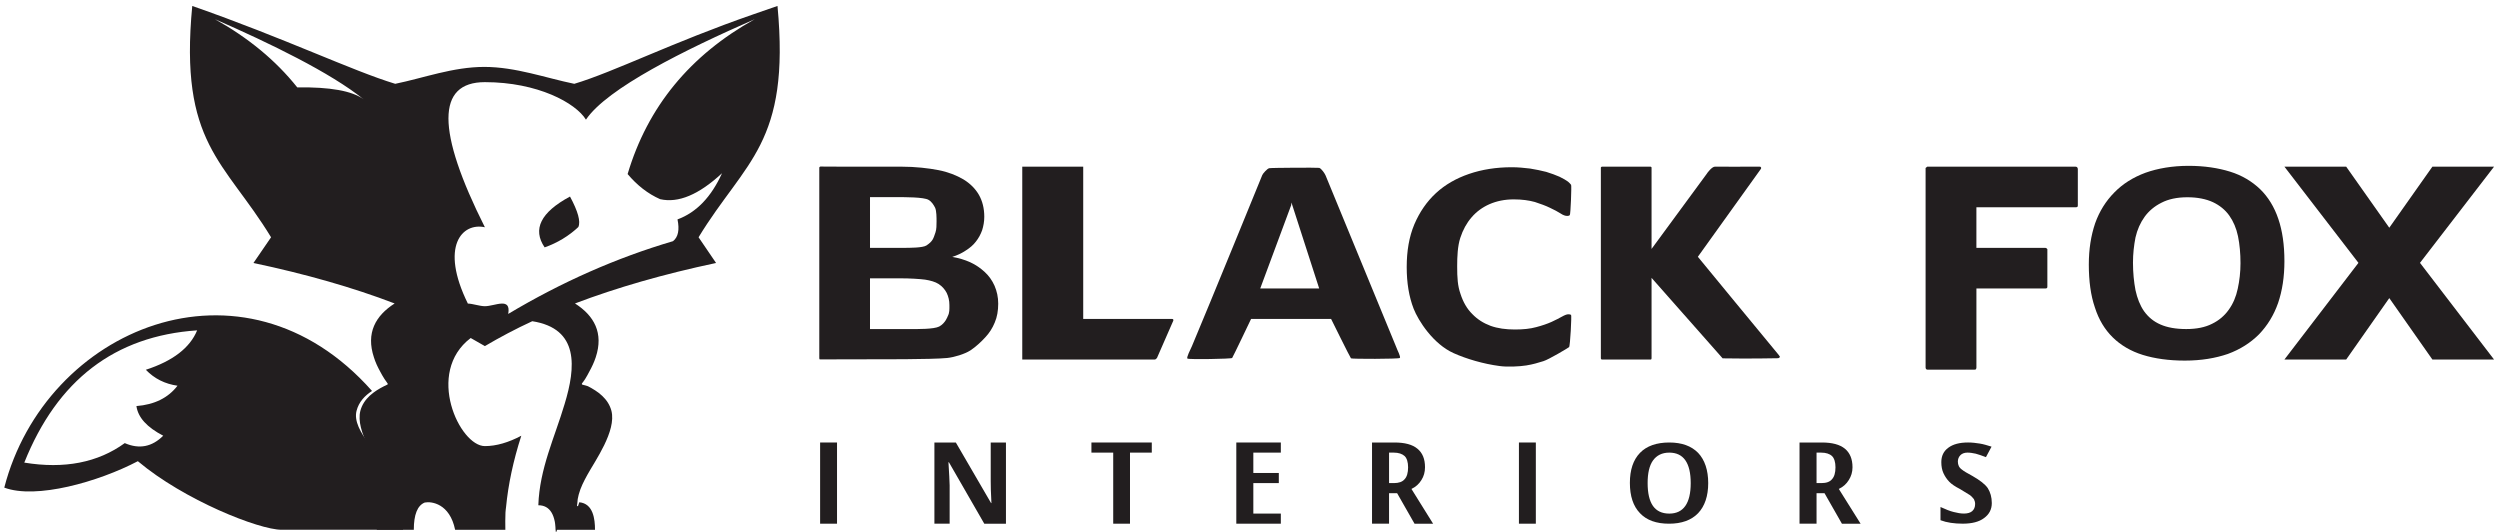
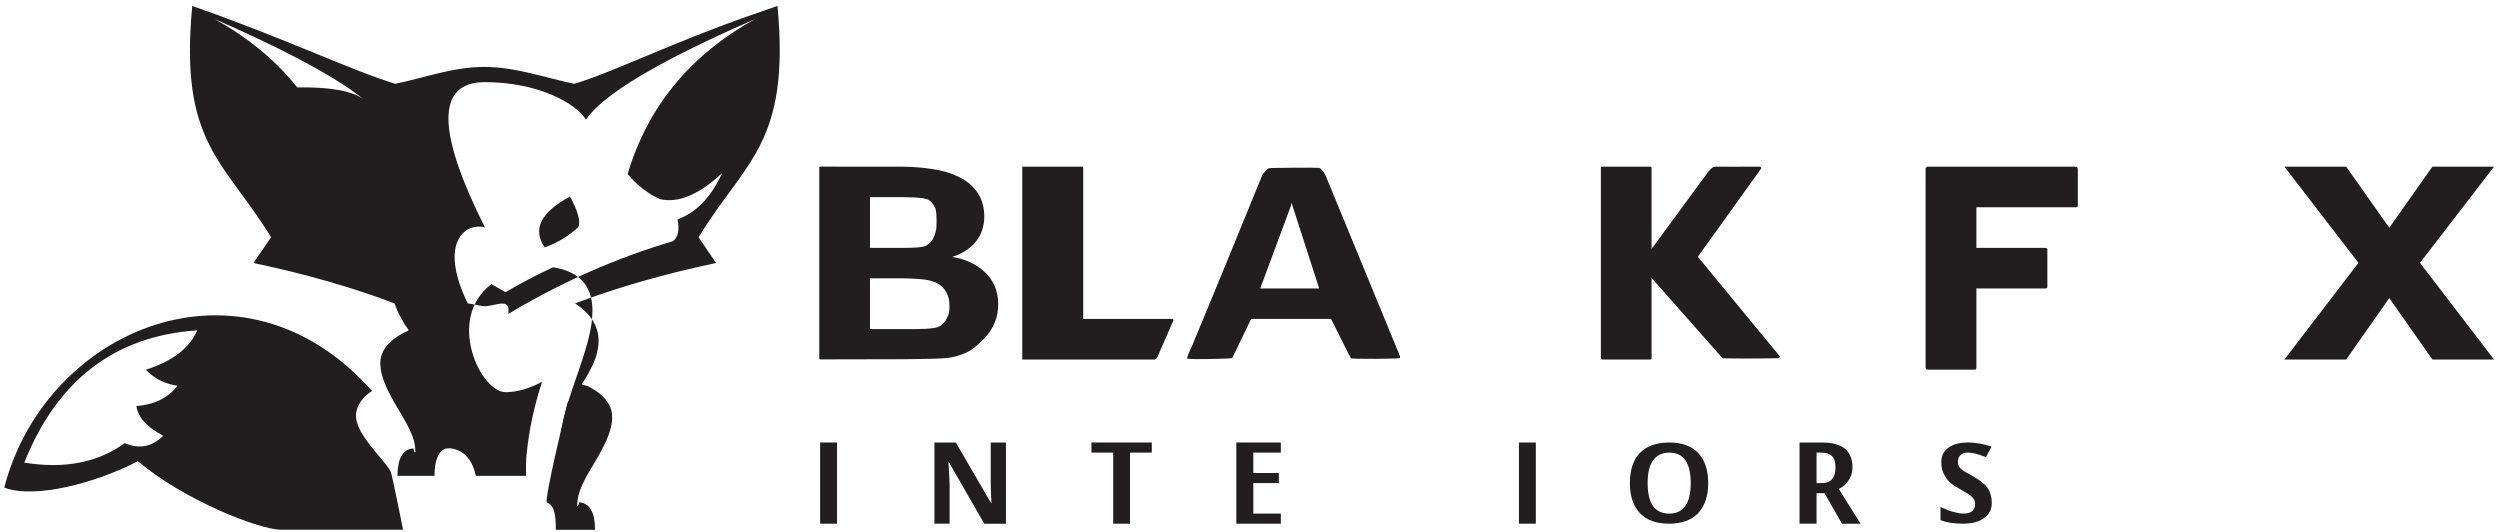
<svg xmlns="http://www.w3.org/2000/svg" version="1.1" id="Layer_1" x="0px" y="0px" width="210px" height="44.667px" viewBox="0 0 210 44.667" enable-background="new 0 0 210 44.667" xml:space="preserve">
  <g>
    <g>
      <path fill-rule="evenodd" clip-rule="evenodd" fill="#221E1F" d="M110.811,24.23h-4.951l2.6-7l0.021-0.22L110.811,24.23z     M111.35,14.74c-0.06-0.15-0.35-0.59-0.539-0.64c-0.19-0.03-4.031-0.01-4.201,0.03s-0.539,0.46-0.58,0.58    c0,0-4.399,10.79-5.909,14.37c-0.13,0.29-0.47,0.939-0.38,1.04c0.1,0.09,3.7,0.03,3.76-0.05c0.06-0.07,1.59-3.28,1.59-3.28h6.721    c0,0,1.6,3.239,1.67,3.31c0.06,0.061,3.99,0.061,4.1-0.029s-0.21-0.65-0.32-0.971L111.35,14.74z" />
-       <path fill-rule="evenodd" clip-rule="evenodd" fill="#221E1F" d="M131.971,26.45c-0.061-0.04-0.141-0.05-0.24-0.05    c-0.121,0-0.301,0.07-0.53,0.199c-0.229,0.131-0.53,0.28-0.87,0.44c-0.359,0.16-0.79,0.31-1.29,0.44    c-0.5,0.14-1.101,0.199-1.79,0.199c-0.76,0-1.439-0.09-2.05-0.31c-0.591-0.22-1.11-0.55-1.53-0.99    c-0.449-0.44-0.77-1.01-0.99-1.69c-0.24-0.68-0.279-1.359-0.279-2.31c0-0.84,0.039-1.7,0.26-2.39c0.22-0.68,0.54-1.26,0.949-1.73    c0.41-0.48,0.92-0.85,1.511-1.11c0.601-0.26,1.271-0.4,2.03-0.4c0.699,0,1.27,0.08,1.779,0.22c0.48,0.16,0.91,0.31,1.271,0.49    c0.36,0.17,0.649,0.32,0.88,0.47c0.22,0.15,0.41,0.21,0.561,0.21c0.08,0,0.159-0.01,0.219-0.07c0.07-0.05,0.16-2.47,0.111-2.54    c-0.041-0.07-0.141-0.16-0.261-0.27c-0.149-0.11-0.38-0.25-0.71-0.41c-0.33-0.15-0.71-0.28-1.12-0.41    c-0.42-0.11-0.88-0.2-1.36-0.28c-0.51-0.06-1.01-0.11-1.529-0.11c-1.311,0-2.51,0.19-3.59,0.56c-1.08,0.37-2.01,0.9-2.78,1.61    c-0.78,0.72-1.38,1.6-1.82,2.63c-0.44,1.05-0.64,2.24-0.64,3.59c0,1.32,0.189,2.48,0.58,3.49c0.39,1,1.64,2.971,3.369,3.74    c1.051,0.471,2.48,0.9,3.861,1.08c0.649,0.09,1.67,0.04,2.229-0.05c0.579-0.091,0.979-0.22,1.44-0.36    c0.439-0.13,2.049-1.09,2.159-1.18C131.9,29.061,132.029,26.471,131.971,26.45z" />
-       <path fill-rule="evenodd" clip-rule="evenodd" fill="#221E1F" d="M187.971,24.25c-0.141,0.67-0.391,1.26-0.75,1.76    c-0.361,0.51-0.83,0.91-1.41,1.19c-0.59,0.3-1.311,0.44-2.17,0.44c-0.871,0-1.591-0.131-2.16-0.381    c-0.58-0.25-1.03-0.63-1.381-1.119c-0.34-0.49-0.57-1.08-0.72-1.771c-0.13-0.69-0.21-1.45-0.21-2.31c0-0.74,0.08-1.44,0.21-2.11    c0.149-0.66,0.41-1.24,0.761-1.73c0.359-0.5,0.84-0.9,1.42-1.19c0.58-0.3,1.299-0.46,2.18-0.46c0.859,0,1.57,0.15,2.14,0.41    c0.57,0.27,1.03,0.64,1.38,1.13c0.34,0.48,0.59,1.06,0.73,1.73c0.14,0.69,0.21,1.44,0.21,2.27    C188.2,22.86,188.12,23.57,187.971,24.25z M191.38,18.39c-0.34-1.01-0.86-1.85-1.53-2.5c-0.68-0.65-1.52-1.16-2.52-1.47    s-2.16-0.49-3.48-0.49c-1.369,0-2.59,0.21-3.629,0.58c-1.051,0.39-1.921,0.94-2.621,1.66c-0.709,0.72-1.25,1.58-1.609,2.59    c-0.35,1.04-0.53,2.17-0.53,3.46c0,1.39,0.16,2.59,0.511,3.61c0.329,1.029,0.829,1.85,1.5,2.51c0.67,0.66,1.52,1.16,2.52,1.471    c1,0.31,2.189,0.479,3.529,0.479c1.381,0,2.57-0.2,3.621-0.56c1.039-0.381,1.909-0.94,2.619-1.65c0.7-0.73,1.24-1.6,1.6-2.63    c0.351-1.03,0.531-2.2,0.531-3.51C191.891,20.57,191.721,19.39,191.38,18.39z" />
      <path fill-rule="evenodd" clip-rule="evenodd" fill="#221E1F" d="M85.87,14h5.12v12.79h7.46c0,0,0.07,0,0.1,0.04    c0.02,0.029,0.01,0.1,0.01,0.1l-1.37,3.131c0,0-0.07,0.08-0.1,0.109C97.06,30.18,97,30.2,97,30.2H85.87V14z" />
      <g>
        <path fill-rule="evenodd" clip-rule="evenodd" fill="#221E1F" d="M142.62,21.57l5.3-7.39c0,0,0.03-0.06,0.01-0.11     C147.9,14.03,147.9,14,147.8,14c-0.93,0.01-3.64,0-3.75,0c-0.25,0-0.64,0.52-0.69,0.61l-4.629,6.3v-6.82c0,0,0-0.04-0.021-0.06     c-0.01-0.02-0.069-0.03-0.069-0.03h-4.07c0,0-0.061,0.01-0.07,0.03l-0.029,0.04v16.02c0,0,0.01,0.07,0.029,0.09     c0.01,0.01,0.07,0.021,0.07,0.021h4.05c0,0,0.06,0.01,0.08-0.011c0.03-0.029,0.03-0.109,0.03-0.109v-6.74l5.97,6.76     c0,0,2.35,0.041,4.62-0.01c0.1-0.01,0.15-0.02,0.189-0.119c0,0,0.03,0-0.1-0.16C148.2,28.359,142.62,21.57,142.62,21.57z" />
      </g>
      <path fill-rule="evenodd" clip-rule="evenodd" fill="#221E1F" d="M161.75,14.11v16.76c0,0,0.01,0.101,0.04,0.14    c0.03,0.02,0.101,0.04,0.101,0.04h3.979c0,0,0.09-0.01,0.11-0.03c0.029-0.039,0.039-0.149,0.039-0.149v-6.64h5.74    c0,0,0.15,0.01,0.19-0.041c0.04-0.039,0.03-0.189,0.03-0.189v-3.07l-0.061-0.07c-0.029-0.03-0.109-0.04-0.109-0.04h-5.791v-3.41    h8.371c0,0,0.09-0.01,0.119-0.04c0.04-0.04,0.03-0.2,0.03-0.2v-2.99c0,0-0.03-0.11-0.06-0.14c-0.03-0.03-0.121-0.04-0.121-0.04    h-12.469L161.75,14.11z" />
      <path fill-rule="evenodd" clip-rule="evenodd" fill="#221E1F" d="M83.54,24c-0.2-0.45-0.48-0.84-0.83-1.16    c-0.35-0.32-0.75-0.6-1.21-0.81c-0.47-0.21-0.97-0.36-1.51-0.45c0.41-0.13,0.8-0.31,1.14-0.54c0.33-0.21,0.62-0.45,0.84-0.74    c0.23-0.29,0.4-0.6,0.53-0.96c0.11-0.35,0.18-0.72,0.18-1.13c0-0.72-0.16-1.33-0.45-1.84c-0.3-0.52-0.73-0.95-1.3-1.3    c-0.58-0.34-1.28-0.62-2.1-0.78C78,14.13,76.9,14,75.72,14h-2.35h-2.54l-1.92-0.01c0,0-0.05,0.02-0.07,0.04    c-0.01,0.02-0.02,0.05-0.02,0.05v16.01c0,0,0.01,0.07,0.02,0.09c0.02,0.01,0.07,0.01,0.07,0.01l4.46-0.01    c0,0,4.95,0.021,6.19-0.109c0.58-0.061,1.46-0.32,1.96-0.641c0.44-0.289,0.91-0.729,1.24-1.09c0.34-0.359,0.61-0.779,0.8-1.25    c0.2-0.46,0.29-1,0.29-1.58C83.85,24.96,83.74,24.46,83.54,24z M75.36,16.56c0.6,0,2.25-0.01,2.64,0.23    c0.26,0.15,0.42,0.41,0.55,0.66c0.12,0.26,0.12,0.84,0.12,1.16c0,0.29,0,0.65-0.09,0.91c-0.18,0.53-0.22,0.74-0.76,1.1    c-0.31,0.2-1.4,0.2-1.97,0.2h-2.77v-4.26H75.36z M78.89,27.43c-0.45,0.23-1.83,0.211-2.37,0.211h-3.44V23.38h2.62    c0.72,0,1.55,0.05,2.01,0.11c0.44,0.07,0.85,0.18,1.14,0.37s0.52,0.451,0.67,0.74c0.15,0.311,0.23,0.65,0.23,1.021    c0,0.36,0.02,0.649-0.14,0.94C79.61,26.561,79.42,27.15,78.89,27.43z" />
      <polygon fill-rule="evenodd" clip-rule="evenodd" fill="#221E1F" points="191.891,14 198.109,22.08 191.891,30.2 197.08,30.2     200.7,25.04 204.32,30.2 209.5,30.2 203.279,22.08 209.5,14 204.32,14 200.7,19.13 197.08,14   " />
    </g>
    <g>
      <path fill-rule="evenodd" clip-rule="evenodd" fill="#221E1F" d="M47.68,33.82c0,0,1.6-2.19,1.47-1.98l-0.22,0.301    c-0.03,0.069-0.25,0.039-0.01,0.17l0.46,0.129c0.84,0.431,1.71,1.041,1.98,2.07c0.43,1.7-1.38,4.2-2.03,5.391    c-0.29,0.529-0.56,1.05-0.72,1.649c-0.07,0.25-0.11,0.5-0.12,0.771c0,0.07-0.08,0.199,0.06,0.199l0.11-0.33    c1.18,0.11,1.32,1.431,1.32,2.311h-3.29c0-1.27-0.12-2.04-0.74-2.29C45.64,42.15,47.68,33.82,47.68,33.82z" />
      <path fill-rule="evenodd" clip-rule="evenodd" fill="#221E1F" d="M10.48,37.221c1.21,0.529,2.29,0.319,3.23-0.621    c-1.37-0.709-2.12-1.539-2.25-2.49c1.51-0.119,2.67-0.689,3.45-1.709c-1.05-0.15-1.94-0.59-2.66-1.34    c2.28-0.74,3.71-1.851,4.31-3.311C9.64,28.221,4.81,31.93,2.04,38.859C5.4,39.41,8.22,38.859,10.48,37.221z M33.86,44.5h-2.7    h-7.51c-1.89,0-8.19-2.49-12.07-5.76c-3.32,1.74-8.56,3.22-11.22,2.22c3.44-13.34,20.02-20.4,30.89-8.12    c-0.6,0.391-1.11,0.92-1.3,1.67c-0.44,1.7,2.22,3.91,2.87,5.1C32.91,39.76,33.86,44.5,33.86,44.5z" />
      <g>
-         <path fill-rule="evenodd" clip-rule="evenodd" fill="#221E1F" d="M42.69,26.37c0.26-1.45-1.12-0.649-1.96-0.649     c-0.44,0-1-0.211-1.43-0.221c-2.38-4.83-0.47-6.83,1.43-6.41c-4.08-8.12-4.08-12.19,0-12.19c4.44,0,7.63,1.75,8.49,3.15     c1.77-2.63,8.31-5.87,14.18-8.44c-5.44,3.03-9,7.36-10.68,13.01c0.8,0.95,1.71,1.66,2.73,2.11c1.53,0.35,3.26-0.38,5.2-2.18     c-0.9,1.99-2.14,3.29-3.74,3.88c0.18,0.87,0.06,1.49-0.38,1.83C51.8,21.65,47.18,23.69,42.69,26.37z M24.97,7.34     c-1.81-2.27-4.12-4.17-6.92-5.73c4.64,2.03,9.71,4.49,12.49,6.73C29.57,7.63,27.71,7.3,24.97,7.34z M48.86,32.3l0.02-0.01     c-0.04-0.04,0.02-0.09,0.05-0.149l0.22-0.301c0.13-0.21,0.25-0.42,0.36-0.64c0.21-0.38,0.39-0.761,0.53-1.181     c0.68-2.049-0.13-3.5-1.74-4.529c3.5-1.33,7.46-2.47,11.85-3.4l-1.47-2.16c3.92-6.43,7.72-7.85,6.63-19.43l-2.05,0.71     c-6.73,2.33-11.73,4.85-15.02,5.83c-2.39-0.49-4.93-1.42-7.56-1.42c-2.62,0-5.09,0.93-7.48,1.42c-3.6-1.09-9.29-3.83-17.05-6.54     c-1.11,11.58,2.7,13,6.62,19.43l-1.48,2.16c4.4,0.93,8.36,2.061,11.86,3.4c-1.61,1.029-2.42,2.48-1.74,4.529     c0.13,0.42,0.31,0.801,0.52,1.181c0.11,0.22,0.24,0.43,0.37,0.64l0.21,0.301c0.05,0.069,0.11,0.119,0.02,0.17l-0.27,0.129     c-0.85,0.431-1.72,1.041-1.99,2.07c-0.43,1.7,1.38,4.2,2.03,5.391c0.29,0.529,0.56,1.05,0.73,1.649     c0.06,0.25,0.11,0.5,0.11,0.771c0,0.07,0.08,0.199-0.06,0.199l-0.11-0.33c-1.17,0.11-1.32,1.431-1.32,2.311h3.11     c0-1.27,0.3-2.04,0.92-2.29h0.01c0.54-0.11,2.09,0.08,2.54,2.29h2.5h1.72c-0.01-0.48-0.01-0.96,0.01-1.45     c0.01-0.271,0.03-0.2,0.05-0.47c0.18-1.87,0.6-3.87,1.28-5.98c-1.08,0.57-2.1,0.871-3.06,0.871c-2.12,0-5.03-6.171-1.19-9.08     l1.19,0.68c1.24-0.73,2.57-1.44,3.98-2.09c3.97,0.619,3.65,3.89,2.72,6.949c-0.83,2.801-2.11,5.43-2.21,8.51     c0.98,0,1.47,0.801,1.47,2.4C46.69,44.84,49.98,33.82,48.86,32.3z" />
+         <path fill-rule="evenodd" clip-rule="evenodd" fill="#221E1F" d="M42.69,26.37c0.26-1.45-1.12-0.649-1.96-0.649     c-0.44,0-1-0.211-1.43-0.221c-2.38-4.83-0.47-6.83,1.43-6.41c-4.08-8.12-4.08-12.19,0-12.19c4.44,0,7.63,1.75,8.49,3.15     c1.77-2.63,8.31-5.87,14.18-8.44c-5.44,3.03-9,7.36-10.68,13.01c0.8,0.95,1.71,1.66,2.73,2.11c1.53,0.35,3.26-0.38,5.2-2.18     c-0.9,1.99-2.14,3.29-3.74,3.88c0.18,0.87,0.06,1.49-0.38,1.83C51.8,21.65,47.18,23.69,42.69,26.37z M24.97,7.34     c-1.81-2.27-4.12-4.17-6.92-5.73c4.64,2.03,9.71,4.49,12.49,6.73C29.57,7.63,27.71,7.3,24.97,7.34z M48.86,32.3l0.02-0.01     c-0.04-0.04,0.02-0.09,0.05-0.149l0.22-0.301c0.13-0.21,0.25-0.42,0.36-0.64c0.21-0.38,0.39-0.761,0.53-1.181     c0.68-2.049-0.13-3.5-1.74-4.529c3.5-1.33,7.46-2.47,11.85-3.4l-1.47-2.16c3.92-6.43,7.72-7.85,6.63-19.43l-2.05,0.71     c-6.73,2.33-11.73,4.85-15.02,5.83c-2.39-0.49-4.93-1.42-7.56-1.42c-2.62,0-5.09,0.93-7.48,1.42c-3.6-1.09-9.29-3.83-17.05-6.54     c-1.11,11.58,2.7,13,6.62,19.43l-1.48,2.16c4.4,0.93,8.36,2.061,11.86,3.4c0.13,0.42,0.31,0.801,0.52,1.181c0.11,0.22,0.24,0.43,0.37,0.64l0.21,0.301c0.05,0.069,0.11,0.119,0.02,0.17l-0.27,0.129     c-0.85,0.431-1.72,1.041-1.99,2.07c-0.43,1.7,1.38,4.2,2.03,5.391c0.29,0.529,0.56,1.05,0.73,1.649     c0.06,0.25,0.11,0.5,0.11,0.771c0,0.07,0.08,0.199-0.06,0.199l-0.11-0.33c-1.17,0.11-1.32,1.431-1.32,2.311h3.11     c0-1.27,0.3-2.04,0.92-2.29h0.01c0.54-0.11,2.09,0.08,2.54,2.29h2.5h1.72c-0.01-0.48-0.01-0.96,0.01-1.45     c0.01-0.271,0.03-0.2,0.05-0.47c0.18-1.87,0.6-3.87,1.28-5.98c-1.08,0.57-2.1,0.871-3.06,0.871c-2.12,0-5.03-6.171-1.19-9.08     l1.19,0.68c1.24-0.73,2.57-1.44,3.98-2.09c3.97,0.619,3.65,3.89,2.72,6.949c-0.83,2.801-2.11,5.43-2.21,8.51     c0.98,0,1.47,0.801,1.47,2.4C46.69,44.84,49.98,33.82,48.86,32.3z" />
        <path fill="#221E1F" d="M45.75,20.78c1.08-0.38,2.03-0.96,2.83-1.71c0.21-0.46-0.03-1.32-0.7-2.56     C45.42,17.83,44.71,19.26,45.75,20.78z" />
      </g>
    </g>
    <g>
      <rect x="68.89" y="37.17" fill-rule="evenodd" clip-rule="evenodd" fill="#221E1F" width="1.42" height="6.82" />
      <path fill-rule="evenodd" clip-rule="evenodd" fill="#221E1F" d="M84.5,37.17h-1.28v3.221c0,0.379,0.01,1,0.06,1.869h-0.03    l-2.96-5.09h-1.8v6.82h1.28V40.77c0-0.359-0.05-1.02-0.1-1.939h0.04l2.97,5.16h1.82V37.17z" />
      <polygon fill-rule="evenodd" clip-rule="evenodd" fill="#221E1F" points="94.92,38.02 96.75,38.02 96.75,37.17 91.68,37.17     91.68,38.02 93.51,38.02 93.51,43.99 94.92,43.99   " />
      <polygon fill-rule="evenodd" clip-rule="evenodd" fill="#221E1F" points="107.59,43.141 105.28,43.141 105.28,40.58 107.42,40.58     107.42,39.73 105.28,39.73 105.28,38.02 107.59,38.02 107.59,37.17 103.85,37.17 103.85,43.99 107.59,43.99   " />
-       <path fill-rule="evenodd" clip-rule="evenodd" fill="#221E1F" d="M116.68,38.02h0.391c0.41,0,0.709,0.101,0.92,0.291    c0.189,0.189,0.289,0.51,0.289,0.949c0,0.45-0.1,0.79-0.289,0.99c-0.19,0.23-0.5,0.33-0.9,0.33h-0.41V38.02z M117.359,41.43    l1.461,2.561h1.56c-0.28-0.45-0.89-1.42-1.819-2.92c0.359-0.17,0.64-0.42,0.84-0.75c0.199-0.311,0.3-0.67,0.3-1.07    c0-0.7-0.21-1.21-0.64-1.561c-0.42-0.35-1.061-0.52-1.92-0.52h-1.891v6.82h1.43V41.43H117.359z" />
      <rect x="127.59" y="37.17" fill-rule="evenodd" clip-rule="evenodd" fill="#221E1F" width="1.42" height="6.82" />
      <path fill-rule="evenodd" clip-rule="evenodd" fill="#221E1F" d="M142.641,38.04c-0.57-0.58-1.371-0.87-2.42-0.87    c-1.07,0-1.9,0.29-2.461,0.87c-0.57,0.59-0.85,1.431-0.85,2.521c0,1.109,0.279,1.959,0.85,2.549    c0.561,0.591,1.37,0.881,2.44,0.881c1.05,0,1.87-0.29,2.44-0.881c0.56-0.59,0.85-1.439,0.85-2.529S143.2,38.63,142.641,38.04z     M138.85,38.68c0.311-0.43,0.76-0.66,1.371-0.66c1.189,0,1.799,0.851,1.799,2.561c0,1.699-0.609,2.561-1.799,2.561    c-0.621,0-1.07-0.221-1.371-0.641c-0.3-0.43-0.449-1.07-0.449-1.92C138.4,39.74,138.55,39.1,138.85,38.68z" />
      <path fill-rule="evenodd" clip-rule="evenodd" fill="#221E1F" d="M152.59,38.02h0.381c0.409,0,0.719,0.101,0.92,0.291    c0.189,0.189,0.289,0.51,0.289,0.949c0,0.45-0.1,0.79-0.289,0.99c-0.181,0.23-0.49,0.33-0.891,0.33h-0.41V38.02z M153.26,41.43    l1.461,2.561h1.569c-0.29-0.45-0.899-1.42-1.83-2.92c0.36-0.17,0.64-0.42,0.84-0.75c0.2-0.311,0.31-0.67,0.31-1.07    c0-0.7-0.219-1.21-0.639-1.561c-0.431-0.35-1.07-0.52-1.931-0.52h-1.88v6.82h1.43V41.43H153.26z" />
      <path fill-rule="evenodd" clip-rule="evenodd" fill="#221E1F" d="M166.971,41c-0.23-0.33-0.66-0.66-1.271-1.01    c-0.47-0.25-0.761-0.43-0.88-0.53c-0.131-0.09-0.23-0.2-0.28-0.31c-0.05-0.11-0.08-0.23-0.08-0.371    c0-0.209,0.069-0.399,0.22-0.549c0.131-0.131,0.33-0.211,0.59-0.211c0.221,0,0.451,0.041,0.69,0.09    c0.22,0.051,0.521,0.17,0.86,0.291l0.47-0.881c-0.351-0.109-0.67-0.209-0.99-0.26c-0.319-0.05-0.64-0.09-0.979-0.09    c-0.711,0-1.26,0.141-1.66,0.439c-0.4,0.291-0.59,0.701-0.59,1.211c0,0.359,0.06,0.67,0.18,0.93s0.279,0.5,0.48,0.71    c0.199,0.21,0.5,0.41,0.91,0.62c0.42,0.25,0.699,0.42,0.85,0.52c0.13,0.11,0.24,0.23,0.32,0.33c0.06,0.12,0.1,0.26,0.1,0.4    c0,0.279-0.09,0.47-0.25,0.609c-0.15,0.131-0.391,0.201-0.689,0.201c-0.271,0-0.551-0.051-0.861-0.131    c-0.299-0.07-0.67-0.22-1.109-0.42v1.11c0.529,0.2,1.16,0.29,1.87,0.29c0.76,0,1.37-0.15,1.79-0.471    c0.43-0.31,0.65-0.729,0.65-1.26C167.311,41.76,167.189,41.35,166.971,41z" />
    </g>
  </g>
</svg>